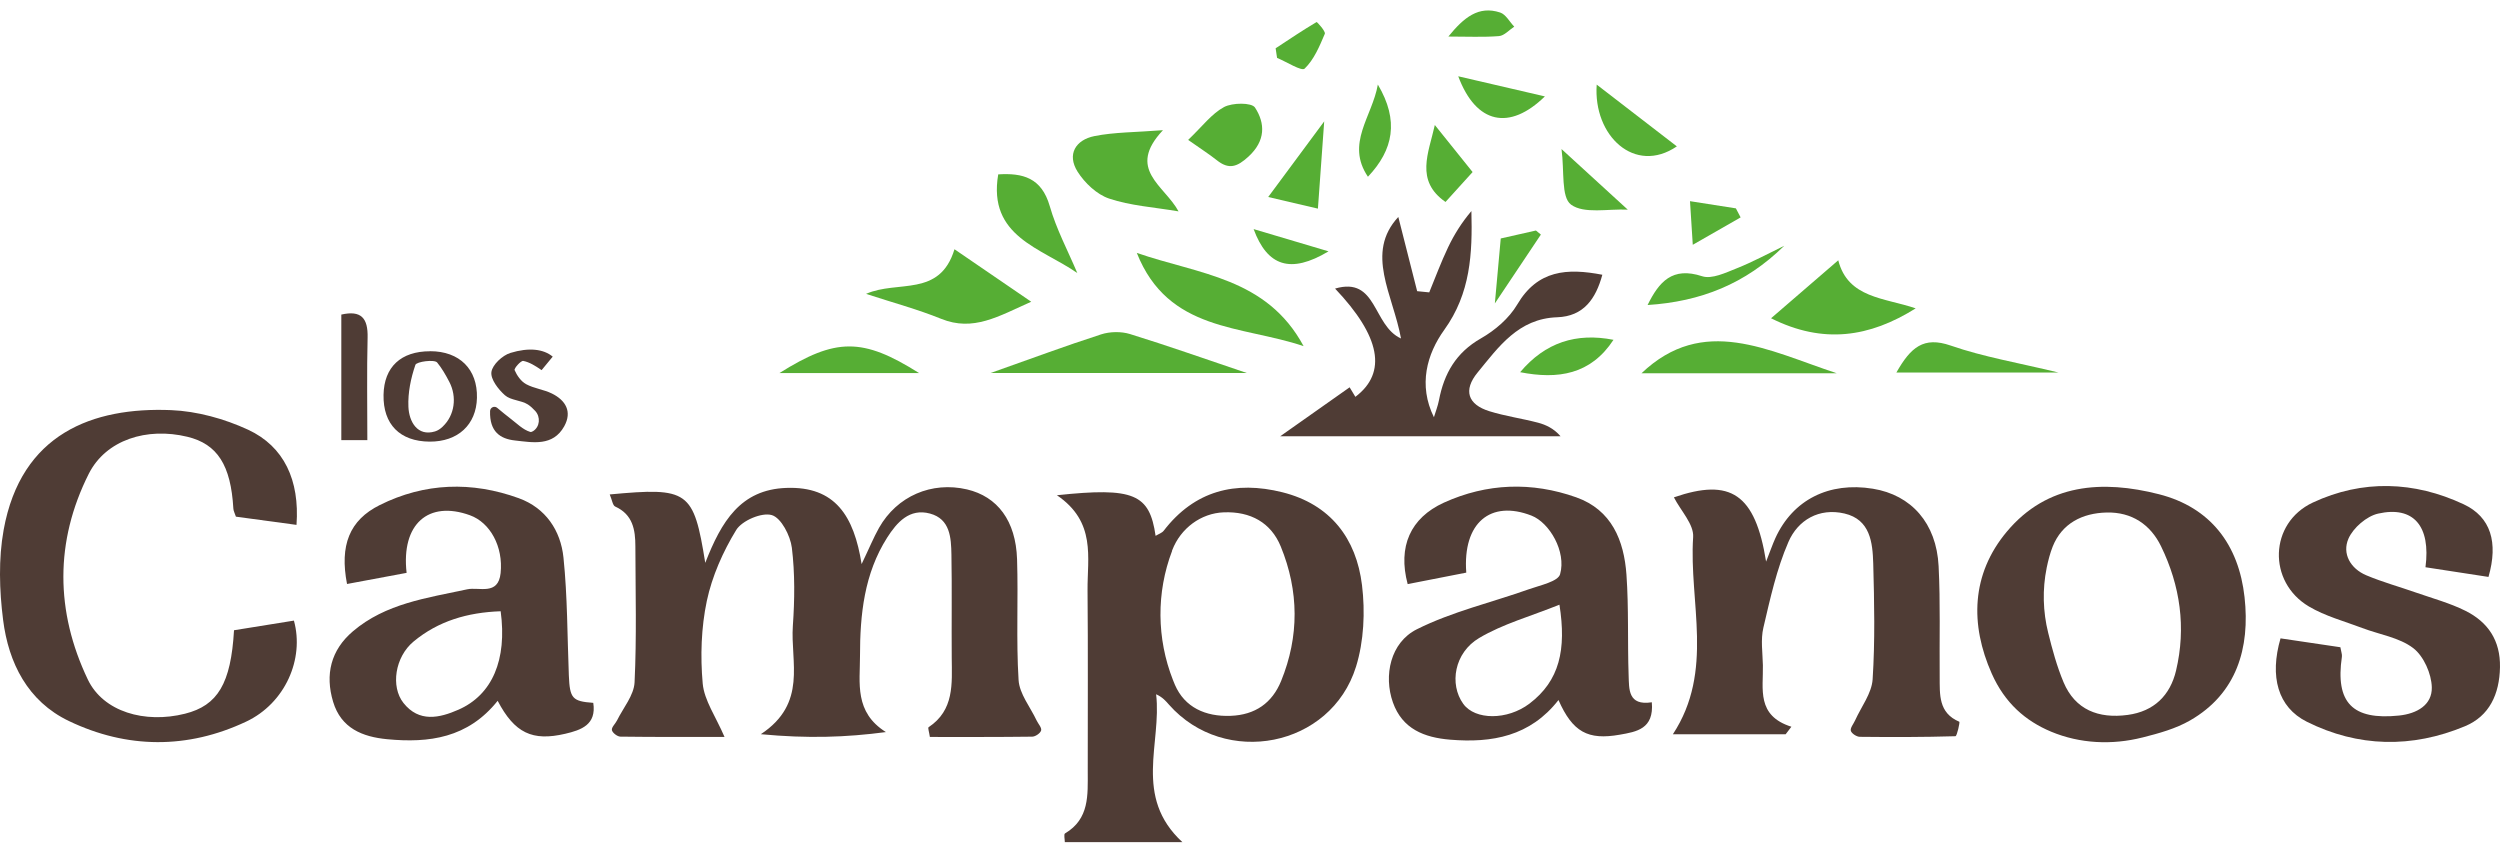
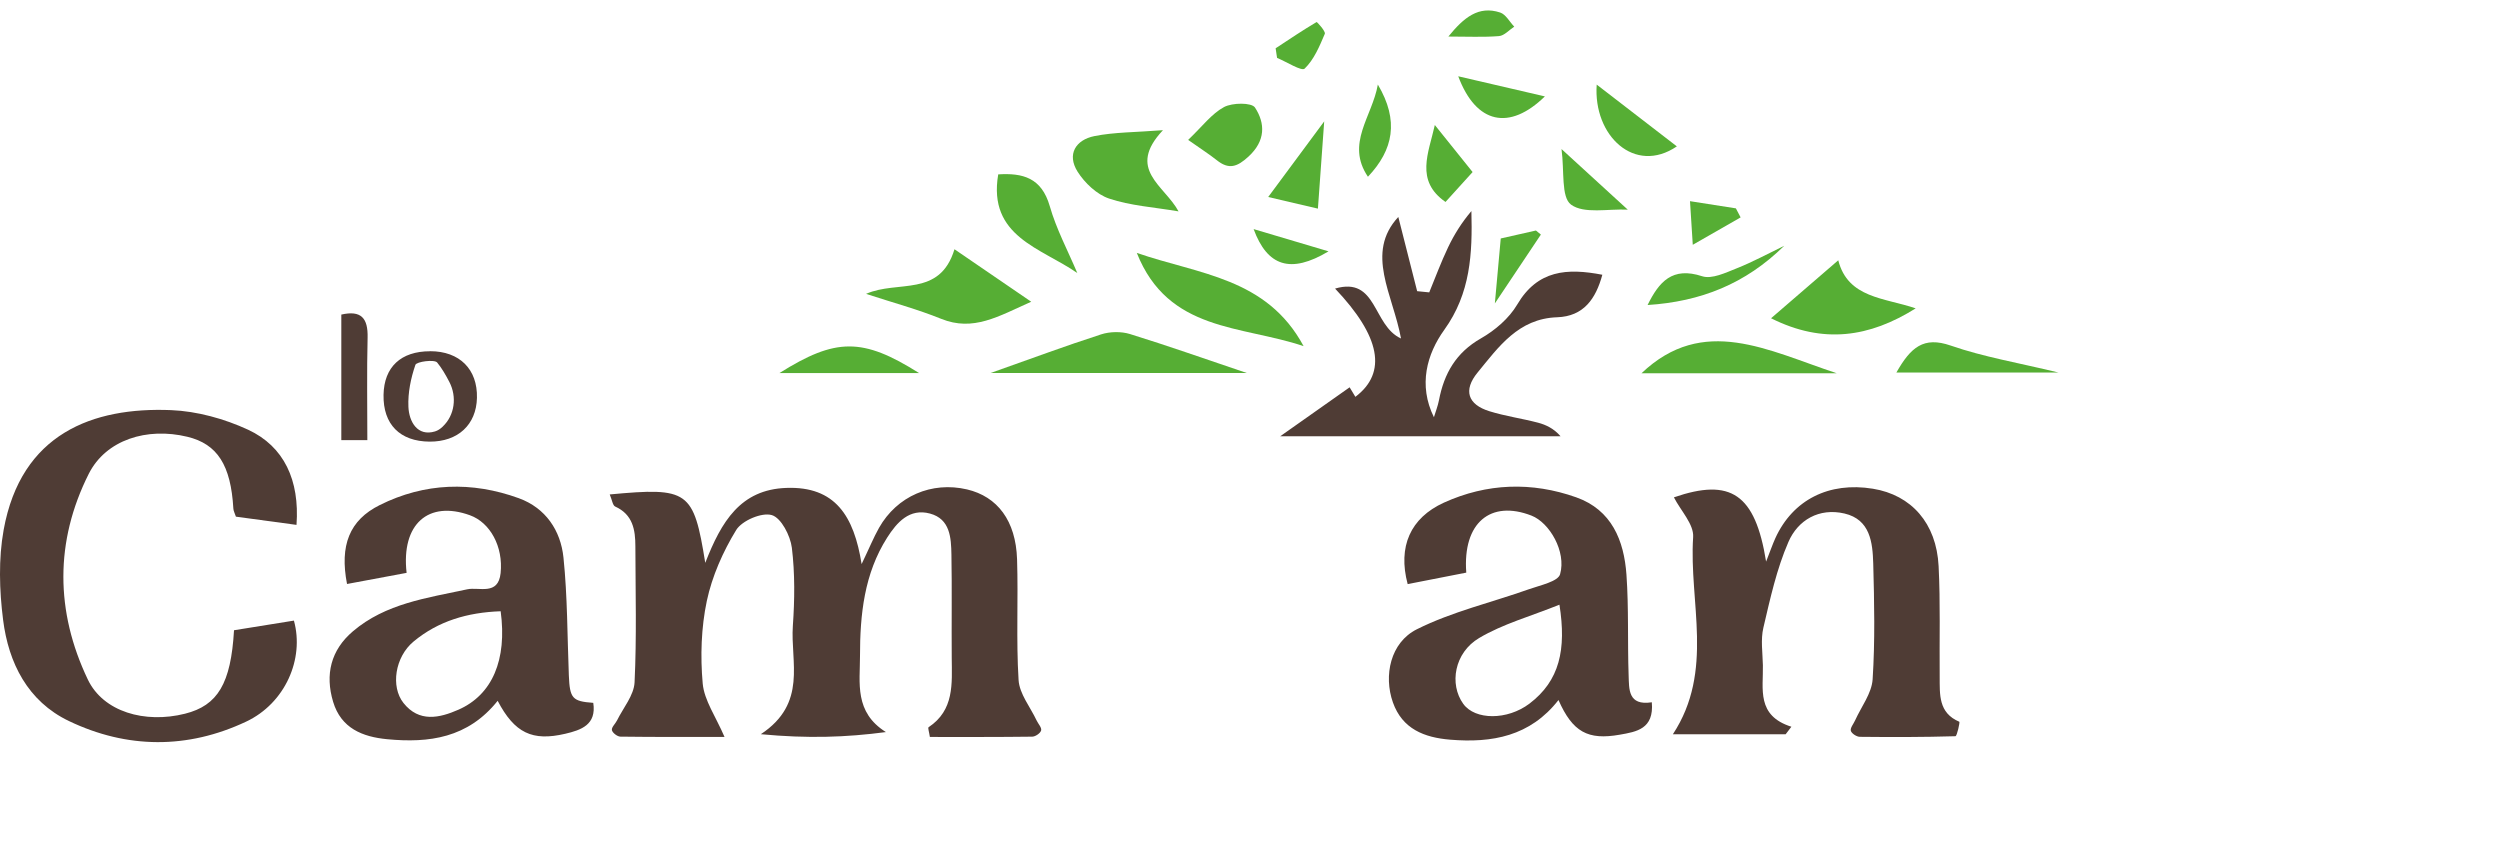
<svg xmlns="http://www.w3.org/2000/svg" width="173" height="59" viewBox="0 0 173 59" fill="none">
  <path d="M42.188 34.216C47.647 33.707 47.998 33.947 48.804 38.95C49.92 36.084 51.245 33.878 54.409 33.764C57.805 33.638 59.094 35.712 59.624 39.034C60.154 37.929 60.45 37.201 60.83 36.524C62.074 34.328 64.473 33.297 66.916 33.867C69.023 34.363 70.294 36.032 70.381 38.699C70.471 41.484 70.312 44.28 70.486 47.059C70.545 48.014 71.295 48.923 71.731 49.851C71.842 50.088 72.097 50.352 72.047 50.544C71.998 50.737 71.65 50.974 71.433 50.977C69.074 51.008 66.709 50.998 64.347 50.998C64.294 50.639 64.197 50.367 64.257 50.325C66.044 49.136 65.875 47.314 65.86 45.529C65.842 43.149 65.881 40.765 65.839 38.383C65.818 37.215 65.755 35.915 64.354 35.538C62.933 35.155 62.06 36.155 61.391 37.204C59.801 39.704 59.512 42.53 59.512 45.4C59.512 47.262 59.108 49.281 61.304 50.66C58.539 51.026 55.894 51.113 52.649 50.807C55.891 48.664 54.687 45.812 54.866 43.299C54.992 41.506 55.013 39.681 54.797 37.907C54.692 37.066 54.058 35.837 53.41 35.645C52.719 35.439 51.346 36.024 50.945 36.676C50.028 38.175 49.276 39.872 48.912 41.584C48.522 43.432 48.459 45.408 48.627 47.298C48.732 48.468 49.529 49.578 50.137 50.996C47.736 50.996 45.334 51.007 42.932 50.975C42.723 50.975 42.381 50.711 42.344 50.525C42.304 50.33 42.584 50.085 42.699 49.852C43.129 48.98 43.867 48.117 43.912 47.221C44.062 44.091 43.975 40.95 43.968 37.812C43.968 36.665 43.794 35.606 42.57 35.052C42.396 34.972 42.357 34.598 42.191 34.208V34.219L42.188 34.216Z" fill="#4F3C35" />
-   <path d="M73.131 34.271C78.475 33.702 79.548 34.184 79.967 37.081C80.183 36.949 80.413 36.879 80.531 36.723C82.665 33.949 85.488 33.251 88.747 34.066C92.066 34.899 93.857 37.258 94.251 40.493C94.475 42.337 94.383 44.369 93.837 46.133C92.102 51.717 84.757 53.136 80.895 48.764C80.671 48.509 80.455 48.248 80.003 48.042C80.407 51.435 78.403 55.118 81.822 58.277H73.686C73.686 58.089 73.602 57.729 73.7 57.673C75.398 56.666 75.272 55.014 75.272 53.392C75.269 49.213 75.296 45.037 75.258 40.861C75.237 38.581 75.872 36.121 73.131 34.265V34.268V34.271ZM81.108 38.123C80.013 41.005 80.041 44.181 81.166 47.05C81.211 47.166 81.256 47.277 81.306 47.392C81.978 48.947 83.415 49.602 85.158 49.536C86.863 49.473 88.034 48.644 88.654 47.124C89.912 44.036 89.891 40.905 88.63 37.82C87.95 36.161 86.534 35.384 84.691 35.453C83.094 35.511 81.701 36.568 81.124 38.057C81.117 38.078 81.106 38.099 81.1 38.12L81.108 38.123Z" fill="#4F3C35" />
  <path d="M123.565 50.809H115.764C118.643 46.424 116.866 41.679 117.166 37.163C117.224 36.28 116.301 35.333 115.834 34.416C119.76 33.063 121.46 34.168 122.214 38.863C122.493 38.156 122.654 37.685 122.855 37.239C124.065 34.587 126.564 33.324 129.604 33.82C132.261 34.252 134.004 36.2 134.152 39.181C134.281 41.73 134.202 44.288 134.226 46.84C134.236 48.056 134.128 49.329 135.586 49.946C135.635 49.967 135.425 50.943 135.317 50.946C133.113 51.012 130.907 51.012 128.705 50.988C128.481 50.988 128.127 50.758 128.077 50.569C128.025 50.371 128.265 50.094 128.373 49.851C128.798 48.907 129.523 47.98 129.586 47.01C129.757 44.35 129.701 41.673 129.628 39.003C129.586 37.542 129.422 35.95 127.634 35.534C125.878 35.126 124.413 35.99 123.759 37.503C122.943 39.378 122.496 41.429 122.026 43.436C121.831 44.261 121.974 45.168 121.992 46.04C122.026 47.678 121.531 49.52 123.964 50.29C123.832 50.461 123.7 50.635 123.571 50.806L123.568 50.809H123.565Z" fill="#4F3C35" />
  <path d="M20.519 36.322C19.034 36.119 17.674 35.939 16.325 35.753C16.245 35.508 16.154 35.352 16.148 35.189C15.974 32.184 15.043 30.727 12.966 30.225C10.173 29.548 7.329 30.43 6.14 32.793C3.791 37.467 3.833 42.323 6.077 47.022C7.147 49.26 10.023 50.086 12.802 49.389C15.064 48.82 15.981 47.309 16.194 43.613C17.55 43.397 18.949 43.17 20.339 42.946C21.074 45.599 19.732 48.667 17.03 49.938C12.983 51.845 8.797 51.824 4.766 49.894C1.922 48.531 0.59 45.881 0.214 42.894C-0.045 40.848 -0.111 38.683 0.253 36.664C1.458 30.007 6.419 28.159 11.843 28.381C13.638 28.455 15.523 28.977 17.163 29.734C19.665 30.894 20.74 33.237 20.519 36.312V36.319V36.322Z" fill="#4F3C35" />
  <path d="M34.442 48.491C32.382 51.075 29.688 51.43 26.797 51.154C25.078 50.99 23.604 50.395 23.053 48.568C22.484 46.675 22.892 44.988 24.423 43.685C26.696 41.753 29.548 41.383 32.325 40.782C33.151 40.6 34.479 41.238 34.643 39.656C34.831 37.836 33.928 36.163 32.516 35.654C29.65 34.618 27.751 36.253 28.137 39.642C26.771 39.897 25.393 40.154 24.014 40.412C23.497 37.742 24.177 35.996 26.279 34.95C29.387 33.399 32.651 33.297 35.899 34.475C37.761 35.152 38.799 36.711 38.992 38.582C39.271 41.284 39.256 44.016 39.364 46.736C39.43 48.334 39.601 48.532 41.054 48.637C41.288 50.15 40.221 50.519 39.113 50.777C36.843 51.307 35.609 50.735 34.436 48.491L34.439 48.494L34.442 48.491ZM34.644 42.299C32.348 42.379 30.321 42.979 28.617 44.395C27.338 45.457 27.02 47.511 27.921 48.647C29.002 50.007 30.41 49.689 31.725 49.111C34.06 48.086 35.102 45.668 34.646 42.299H34.644Z" fill="#4F3C35" />
  <path d="M114.306 48.599C114.467 50.453 113.236 50.638 112.089 50.841C109.882 51.231 108.826 50.659 107.847 48.442C105.891 50.952 103.246 51.426 100.356 51.186C98.561 51.039 97.042 50.447 96.389 48.607C95.733 46.749 96.218 44.462 98.042 43.548C100.482 42.325 103.217 41.694 105.816 40.77C106.586 40.498 107.817 40.243 107.959 39.734C108.399 38.179 107.231 36.167 105.976 35.679C103.153 34.582 101.207 36.167 101.466 39.626C100.127 39.887 98.761 40.156 97.411 40.42C96.718 37.826 97.599 35.84 99.918 34.783C102.895 33.431 106 33.326 109.072 34.414C111.532 35.286 112.383 37.401 112.551 39.772C112.715 42.086 112.62 44.414 112.701 46.737C112.736 47.685 112.649 48.853 114.302 48.598H114.309L114.306 48.599ZM107.91 41.846C105.898 42.655 103.995 43.178 102.357 44.15C100.633 45.171 100.28 47.346 101.255 48.703C102.075 49.842 104.309 49.85 105.84 48.69C107.925 47.107 108.402 44.956 107.914 41.843L107.911 41.846H107.91Z" fill="#4F3C35" />
-   <path d="M157.817 44.175C159.27 44.392 160.619 44.594 161.954 44.789C162.009 45.114 162.083 45.285 162.059 45.445C161.595 48.628 162.792 49.848 166.011 49.516C167.259 49.387 168.308 48.778 168.281 47.565C168.26 46.627 167.72 45.403 166.995 44.849C166.029 44.111 164.656 43.911 163.467 43.458C162.226 42.988 160.905 42.638 159.776 41.969C156.907 40.268 157.018 36.196 160.047 34.777C163.478 33.174 167.061 33.292 170.485 34.896C172.367 35.778 172.889 37.535 172.203 39.923C170.761 39.699 169.3 39.477 167.843 39.253C168.219 36.395 167.01 34.993 164.569 35.541C163.775 35.718 162.847 36.517 162.515 37.27C162.059 38.309 162.647 39.348 163.752 39.812C164.868 40.282 166.049 40.606 167.193 41.008C168.34 41.409 169.528 41.73 170.605 42.266C172.17 43.047 173.035 44.322 172.999 46.178C172.96 48.039 172.271 49.552 170.566 50.259C166.909 51.783 163.183 51.72 159.63 49.943C157.626 48.938 157.044 46.826 157.814 44.169V44.177L157.817 44.175Z" fill="#4F3C35" />
-   <path d="M148.252 51.035C146.156 51.565 143.933 51.465 141.938 50.632C140.164 49.889 138.735 48.652 137.828 46.612C136.323 43.224 136.402 39.738 138.874 36.788C141.674 33.443 145.505 33.208 149.394 34.199C152.971 35.109 154.923 37.7 155.323 41.325C155.714 44.852 154.773 48 151.559 49.851C150.562 50.426 149.412 50.743 148.25 51.037L148.252 51.035ZM141.629 39.301C141.329 40.783 141.368 42.317 141.734 43.788C142.016 44.927 142.333 46.106 142.801 47.218C143.6 49.111 145.211 49.746 147.233 49.473C149.065 49.228 150.178 48.113 150.583 46.404C151.287 43.431 150.873 40.528 149.544 37.802C148.809 36.292 147.512 35.424 145.779 35.466C144.092 35.505 142.687 36.22 142.046 37.823C141.862 38.29 141.736 38.782 141.627 39.304L141.63 39.301H141.629Z" fill="#4F3C35" />
  <path d="M88.58 30.197C90.243 29.026 91.773 27.946 93.394 26.802C93.433 26.868 93.61 27.158 93.792 27.461C96.009 25.784 95.527 23.277 92.387 19.97C95.316 19.113 94.97 22.525 96.95 23.424C96.396 20.382 94.448 17.509 96.763 15.014C97.177 16.651 97.624 18.402 98.067 20.149C98.346 20.177 98.626 20.204 98.903 20.233C99.332 19.191 99.723 18.131 100.208 17.114C100.632 16.222 101.162 15.382 101.821 14.607C101.898 17.549 101.766 20.293 99.942 22.827C98.743 24.496 98.129 26.644 99.227 28.872C99.346 28.482 99.499 28.094 99.576 27.697C99.931 25.849 100.754 24.399 102.483 23.415C103.456 22.861 104.429 22.028 104.99 21.077C106.401 18.678 108.444 18.543 110.882 19.013C110.429 20.682 109.588 21.892 107.752 21.955C105.076 22.045 103.705 24.004 102.252 25.775C101.237 27.009 101.572 27.992 103.064 28.456C104.162 28.798 105.316 28.957 106.431 29.25C106.996 29.4 107.533 29.661 107.992 30.191H88.58L88.583 30.199L88.58 30.197Z" fill="#4F3C35" />
  <path d="M68.551 25.811C71.414 24.801 73.784 23.915 76.192 23.14C76.806 22.942 77.583 22.927 78.196 23.116C80.785 23.915 83.344 24.822 86.276 25.811H68.546H68.549H68.551Z" fill="#56AE34" />
  <path d="M78.667 17.501C82.969 18.99 87.657 19.209 90.209 23.953C85.904 22.5 80.842 22.977 78.667 17.501Z" fill="#56AE34" />
  <path d="M59.933 20.335C62.122 19.366 65.03 20.604 66.05 17.248C67.877 18.495 69.452 19.576 71.36 20.88C69.09 21.89 67.355 22.965 65.127 22.062C63.489 21.4 61.766 20.936 59.933 20.337V20.335Z" fill="#56AE34" />
  <path d="M127.208 18.013C127.877 20.641 130.411 20.602 132.565 21.338C129.378 23.339 126.169 23.834 122.557 22.024C124.06 20.727 125.524 19.464 127.208 18.011V18.013Z" fill="#56AE34" />
  <path d="M80.476 9.009C77.927 11.722 80.573 12.816 81.556 14.628C79.835 14.335 78.227 14.238 76.753 13.742C75.899 13.457 75.063 12.661 74.567 11.878C73.814 10.678 74.438 9.679 75.732 9.418C77.109 9.143 78.548 9.159 80.477 9.009H80.476Z" fill="#56AE34" />
  <path d="M113.589 25.832C117.87 21.757 122.328 24.253 127.107 25.832H113.589Z" fill="#56AE34" />
-   <path d="M37.478 25.613C37.478 25.613 37.447 25.592 37.433 25.582C37.056 25.323 36.642 25.062 36.21 24.975C36.046 24.944 35.561 25.494 35.611 25.613C35.772 25.985 36.057 26.394 36.405 26.583C36.956 26.883 37.625 26.952 38.19 27.231C39.142 27.701 39.608 28.483 39.044 29.501C38.26 30.906 36.866 30.616 35.635 30.481C34.625 30.37 33.871 29.882 33.913 28.446C33.921 28.195 34.209 28.063 34.401 28.219C34.754 28.512 35.029 28.741 35.314 28.958C35.76 29.295 36.186 29.738 36.69 29.888C36.746 29.906 36.812 29.881 36.888 29.836C37.366 29.535 37.418 28.852 37.038 28.438C36.882 28.267 36.714 28.111 36.527 27.988C36.049 27.688 35.341 27.706 34.94 27.35C34.479 26.942 33.936 26.238 34.006 25.742C34.075 25.236 34.773 24.588 35.324 24.421C36.603 24.031 37.61 24.15 38.248 24.679L37.481 25.61L37.478 25.613Z" fill="#4F3C35" />
  <path d="M74.55 18.896C72.068 17.16 68.341 16.386 69.077 12.067C70.761 11.962 72.074 12.287 72.643 14.263C73.1 15.861 73.901 17.356 74.55 18.896Z" fill="#56AE34" />
  <path d="M29.77 24.303C31.806 24.306 33.054 25.555 33.005 27.535C32.96 29.393 31.687 30.571 29.731 30.561C27.672 30.547 26.504 29.364 26.541 27.323C26.576 25.395 27.744 24.304 29.766 24.307L29.769 24.304L29.77 24.303ZM30.635 29.52C31.471 28.733 31.628 27.461 31.099 26.439C30.834 25.93 30.576 25.48 30.252 25.086C30.064 24.857 28.823 25.023 28.746 25.247C28.43 26.164 28.22 27.179 28.262 28.147C28.304 29.186 28.892 30.222 30.102 29.855C30.294 29.797 30.468 29.681 30.635 29.524V29.52Z" fill="#4F3C35" />
  <path d="M131.231 25.777C132.222 24.031 133.113 23.264 134.985 23.912C137.258 24.701 139.667 25.104 142.441 25.777H131.231Z" fill="#56AE34" />
  <path d="M82.216 9.686C83.21 8.738 83.847 7.867 84.707 7.406C85.285 7.1 86.611 7.089 86.845 7.441C87.563 8.542 87.578 9.745 86.402 10.829C85.614 11.557 85.036 11.756 84.193 11.079C83.663 10.658 83.088 10.296 82.22 9.682L82.217 9.685L82.216 9.686Z" fill="#56AE34" />
  <path d="M25.425 30.459H23.619V21.769C24.985 21.458 25.473 22.003 25.438 23.366C25.38 25.705 25.42 28.051 25.42 30.46H25.423L25.425 30.459Z" fill="#4F3C35" />
  <path d="M63.6 25.816H53.938C57.832 23.372 59.686 23.348 63.6 25.816Z" fill="#56AE34" />
  <path d="M116.038 10.129C113.125 12.112 110.238 9.391 110.492 5.855C112.332 7.274 114.159 8.682 116.038 10.129Z" fill="#56AE34" />
  <path d="M123.467 17.01C120.783 19.649 117.684 20.873 114.013 21.107C114.807 19.499 115.722 18.436 117.789 19.116C118.458 19.335 119.416 18.872 120.18 18.568C121.303 18.123 122.373 17.537 123.467 17.01Z" fill="#56AE34" />
  <path d="M91.635 8.4C91.478 10.557 91.353 12.304 91.2 14.437C90.132 14.187 88.938 13.907 87.759 13.633C89.098 11.824 90.277 10.234 91.635 8.4Z" fill="#56AE34" />
-   <path d="M105.194 25.756C106.927 23.696 109.075 23.009 111.654 23.515C110.077 25.924 107.812 26.269 105.194 25.756Z" fill="#56AE34" />
  <path d="M100.91 5.279C103.109 5.788 104.873 6.199 106.906 6.671C104.465 9.055 102.152 8.595 100.91 5.279Z" fill="#56AE34" />
  <path d="M99.289 8.65C100.23 9.821 101.067 10.868 101.904 11.906C101.511 12.342 100.802 13.119 100.029 13.976C97.91 12.502 98.858 10.599 99.291 8.646V8.649L99.289 8.65Z" fill="#56AE34" />
  <path d="M108.057 10.314C109.849 11.952 111.16 13.151 112.641 14.508C111.281 14.439 109.615 14.819 108.716 14.16C108.015 13.643 108.265 11.835 108.057 10.319V10.316V10.314Z" fill="#56AE34" />
  <path d="M95.347 5.851C96.832 8.353 96.421 10.369 94.661 12.231C93.106 9.927 94.957 8.083 95.347 5.851Z" fill="#56AE34" />
  <path d="M91.934 17.393C89.302 18.972 87.699 18.424 86.75 15.853C88.63 16.411 90.281 16.902 91.934 17.393Z" fill="#56AE34" />
  <path d="M103.444 20.994C103.611 19.143 103.729 17.85 103.852 16.502C104.675 16.317 105.479 16.132 106.286 15.951C106.401 16.045 106.512 16.138 106.628 16.233C105.645 17.704 104.661 19.175 103.446 20.994H103.444Z" fill="#56AE34" />
  <path d="M88.274 3.341C89.212 2.724 90.143 2.097 91.108 1.525C91.137 1.507 91.749 2.173 91.677 2.34C91.311 3.201 90.928 4.128 90.28 4.749C90.071 4.947 89.032 4.279 88.373 4.006C88.339 3.782 88.307 3.56 88.273 3.34H88.276L88.274 3.341Z" fill="#56AE34" />
  <path d="M120.451 15.044C119.482 15.598 118.517 16.151 117.14 16.94C117.056 15.622 117.011 14.876 116.948 13.921C118.144 14.108 119.133 14.263 120.124 14.419C120.232 14.628 120.343 14.834 120.451 15.044Z" fill="#56AE34" />
  <path d="M100.227 2.529C101.295 1.216 102.312 0.372 103.811 0.866C104.201 0.995 104.462 1.507 104.786 1.846C104.433 2.073 104.096 2.471 103.726 2.498C102.643 2.585 101.548 2.529 100.226 2.529H100.227Z" fill="#56AE34" />
</svg>